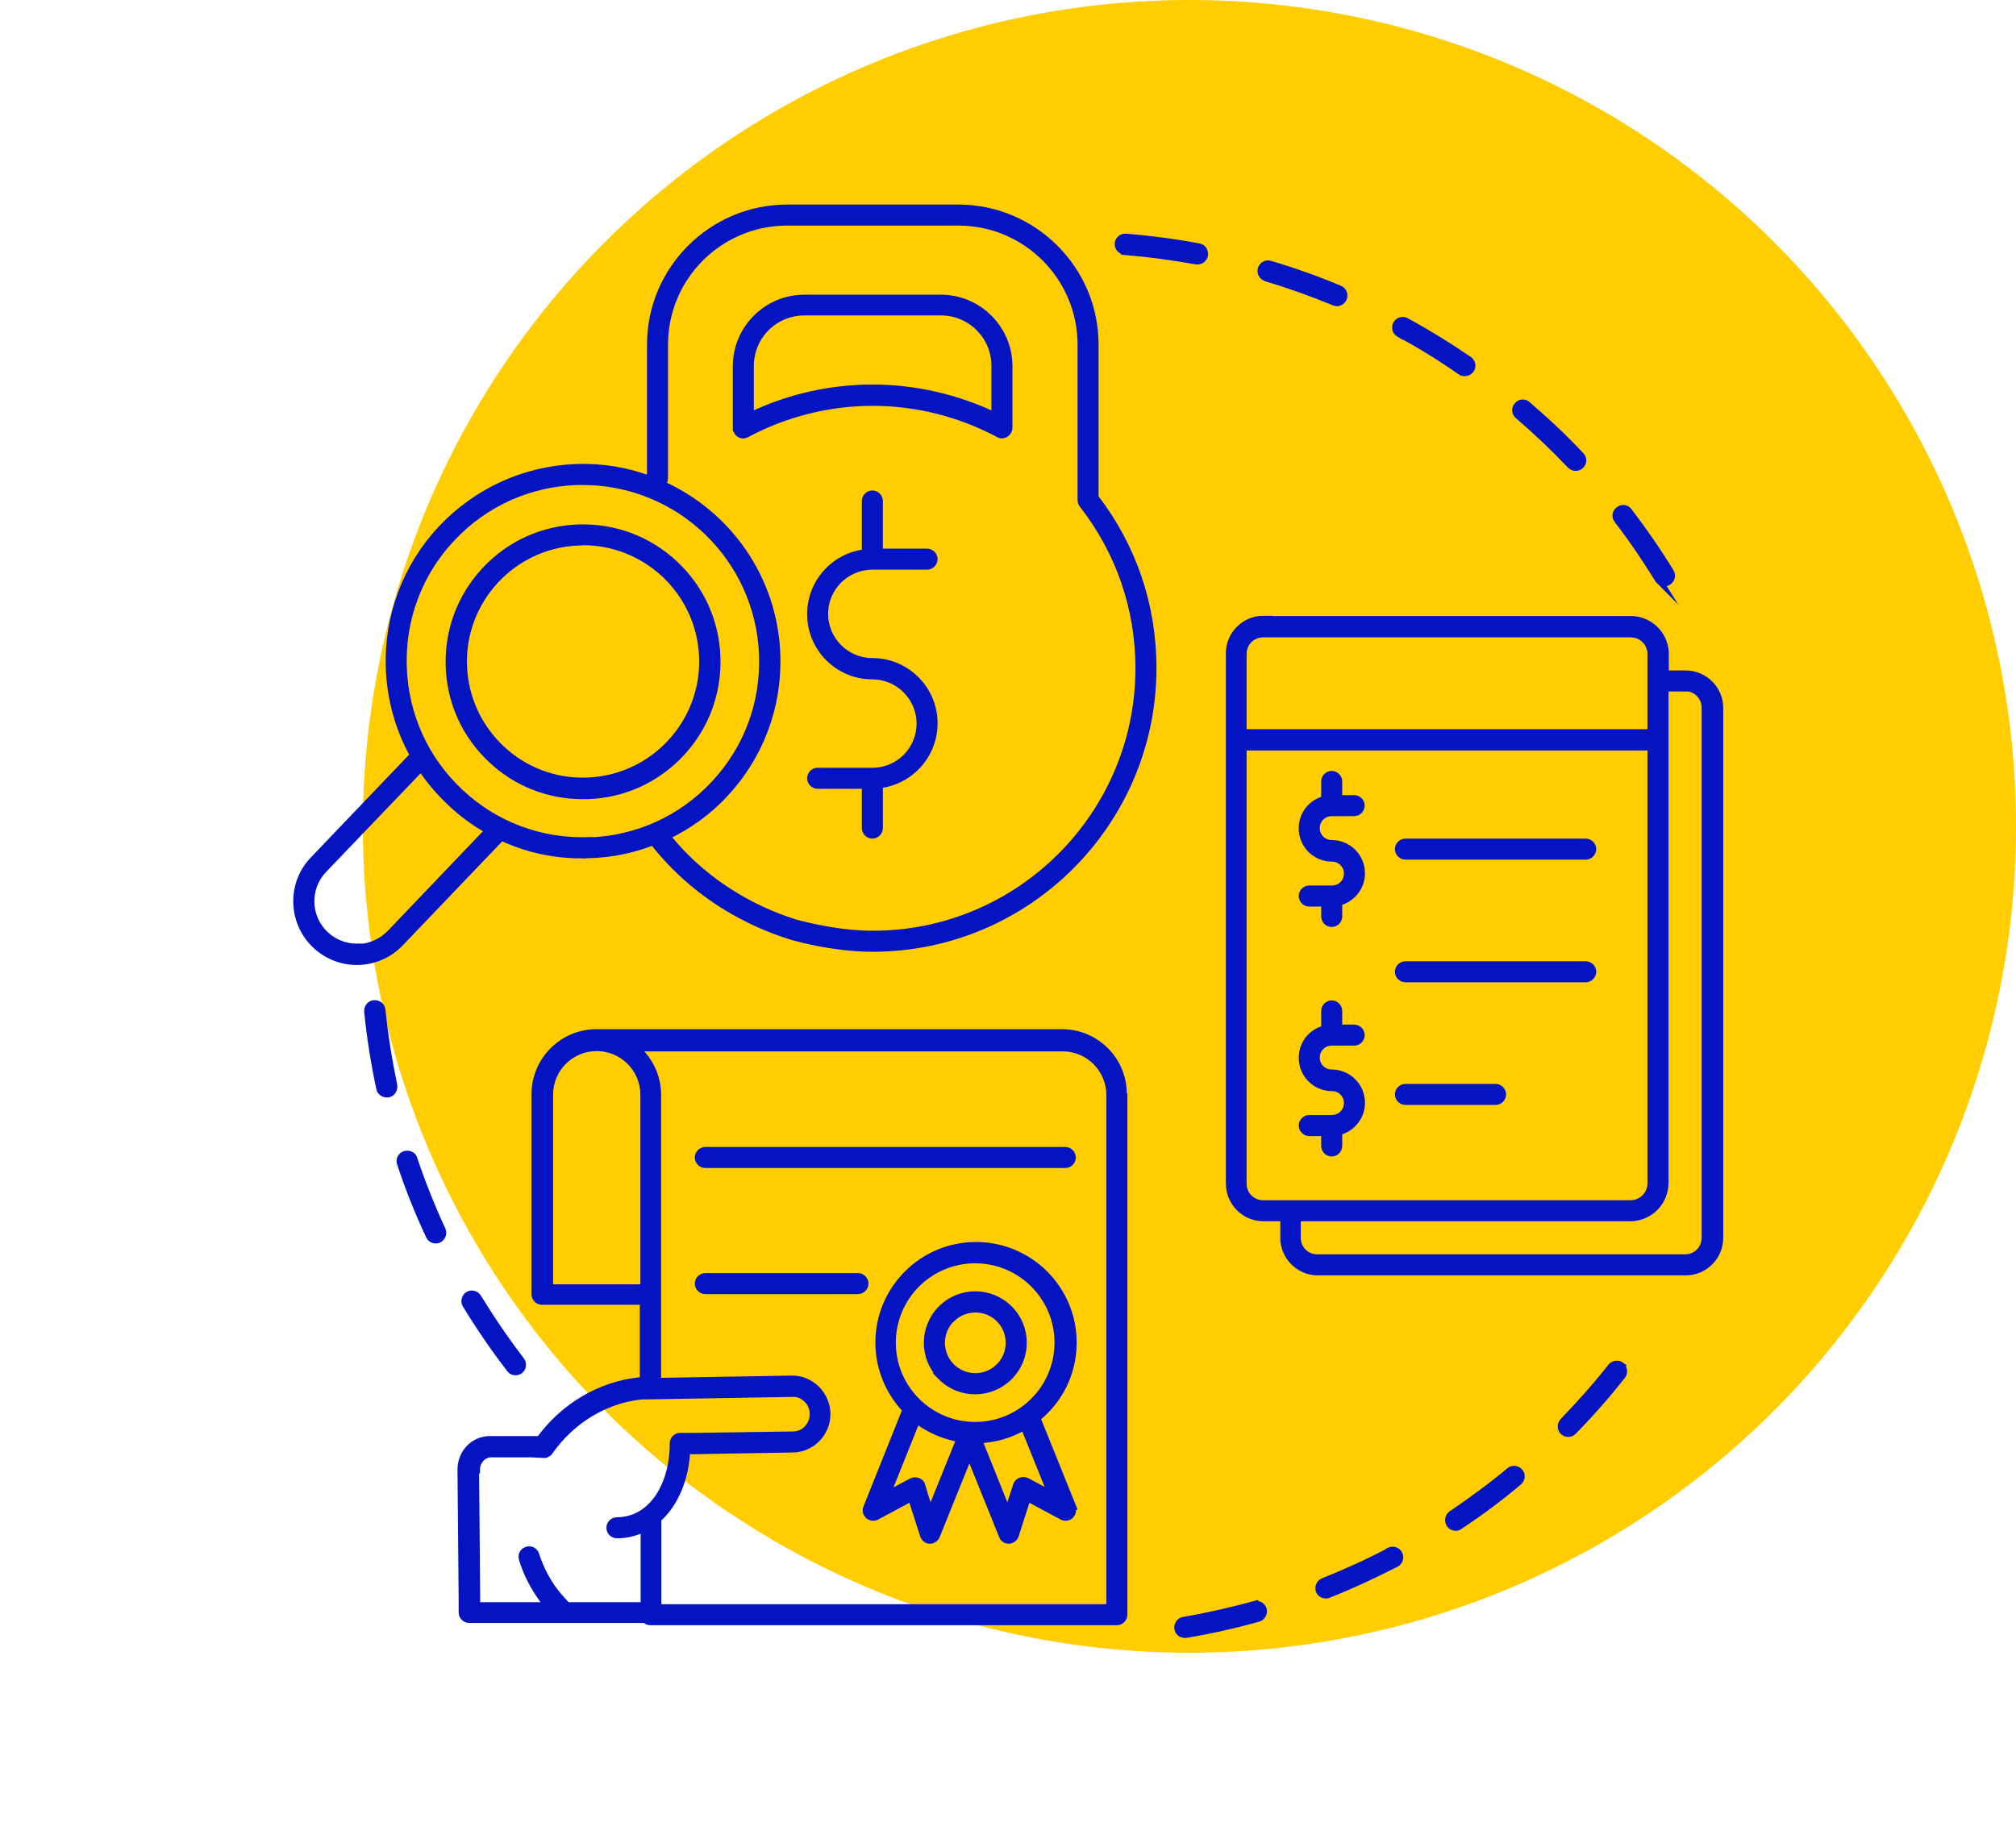
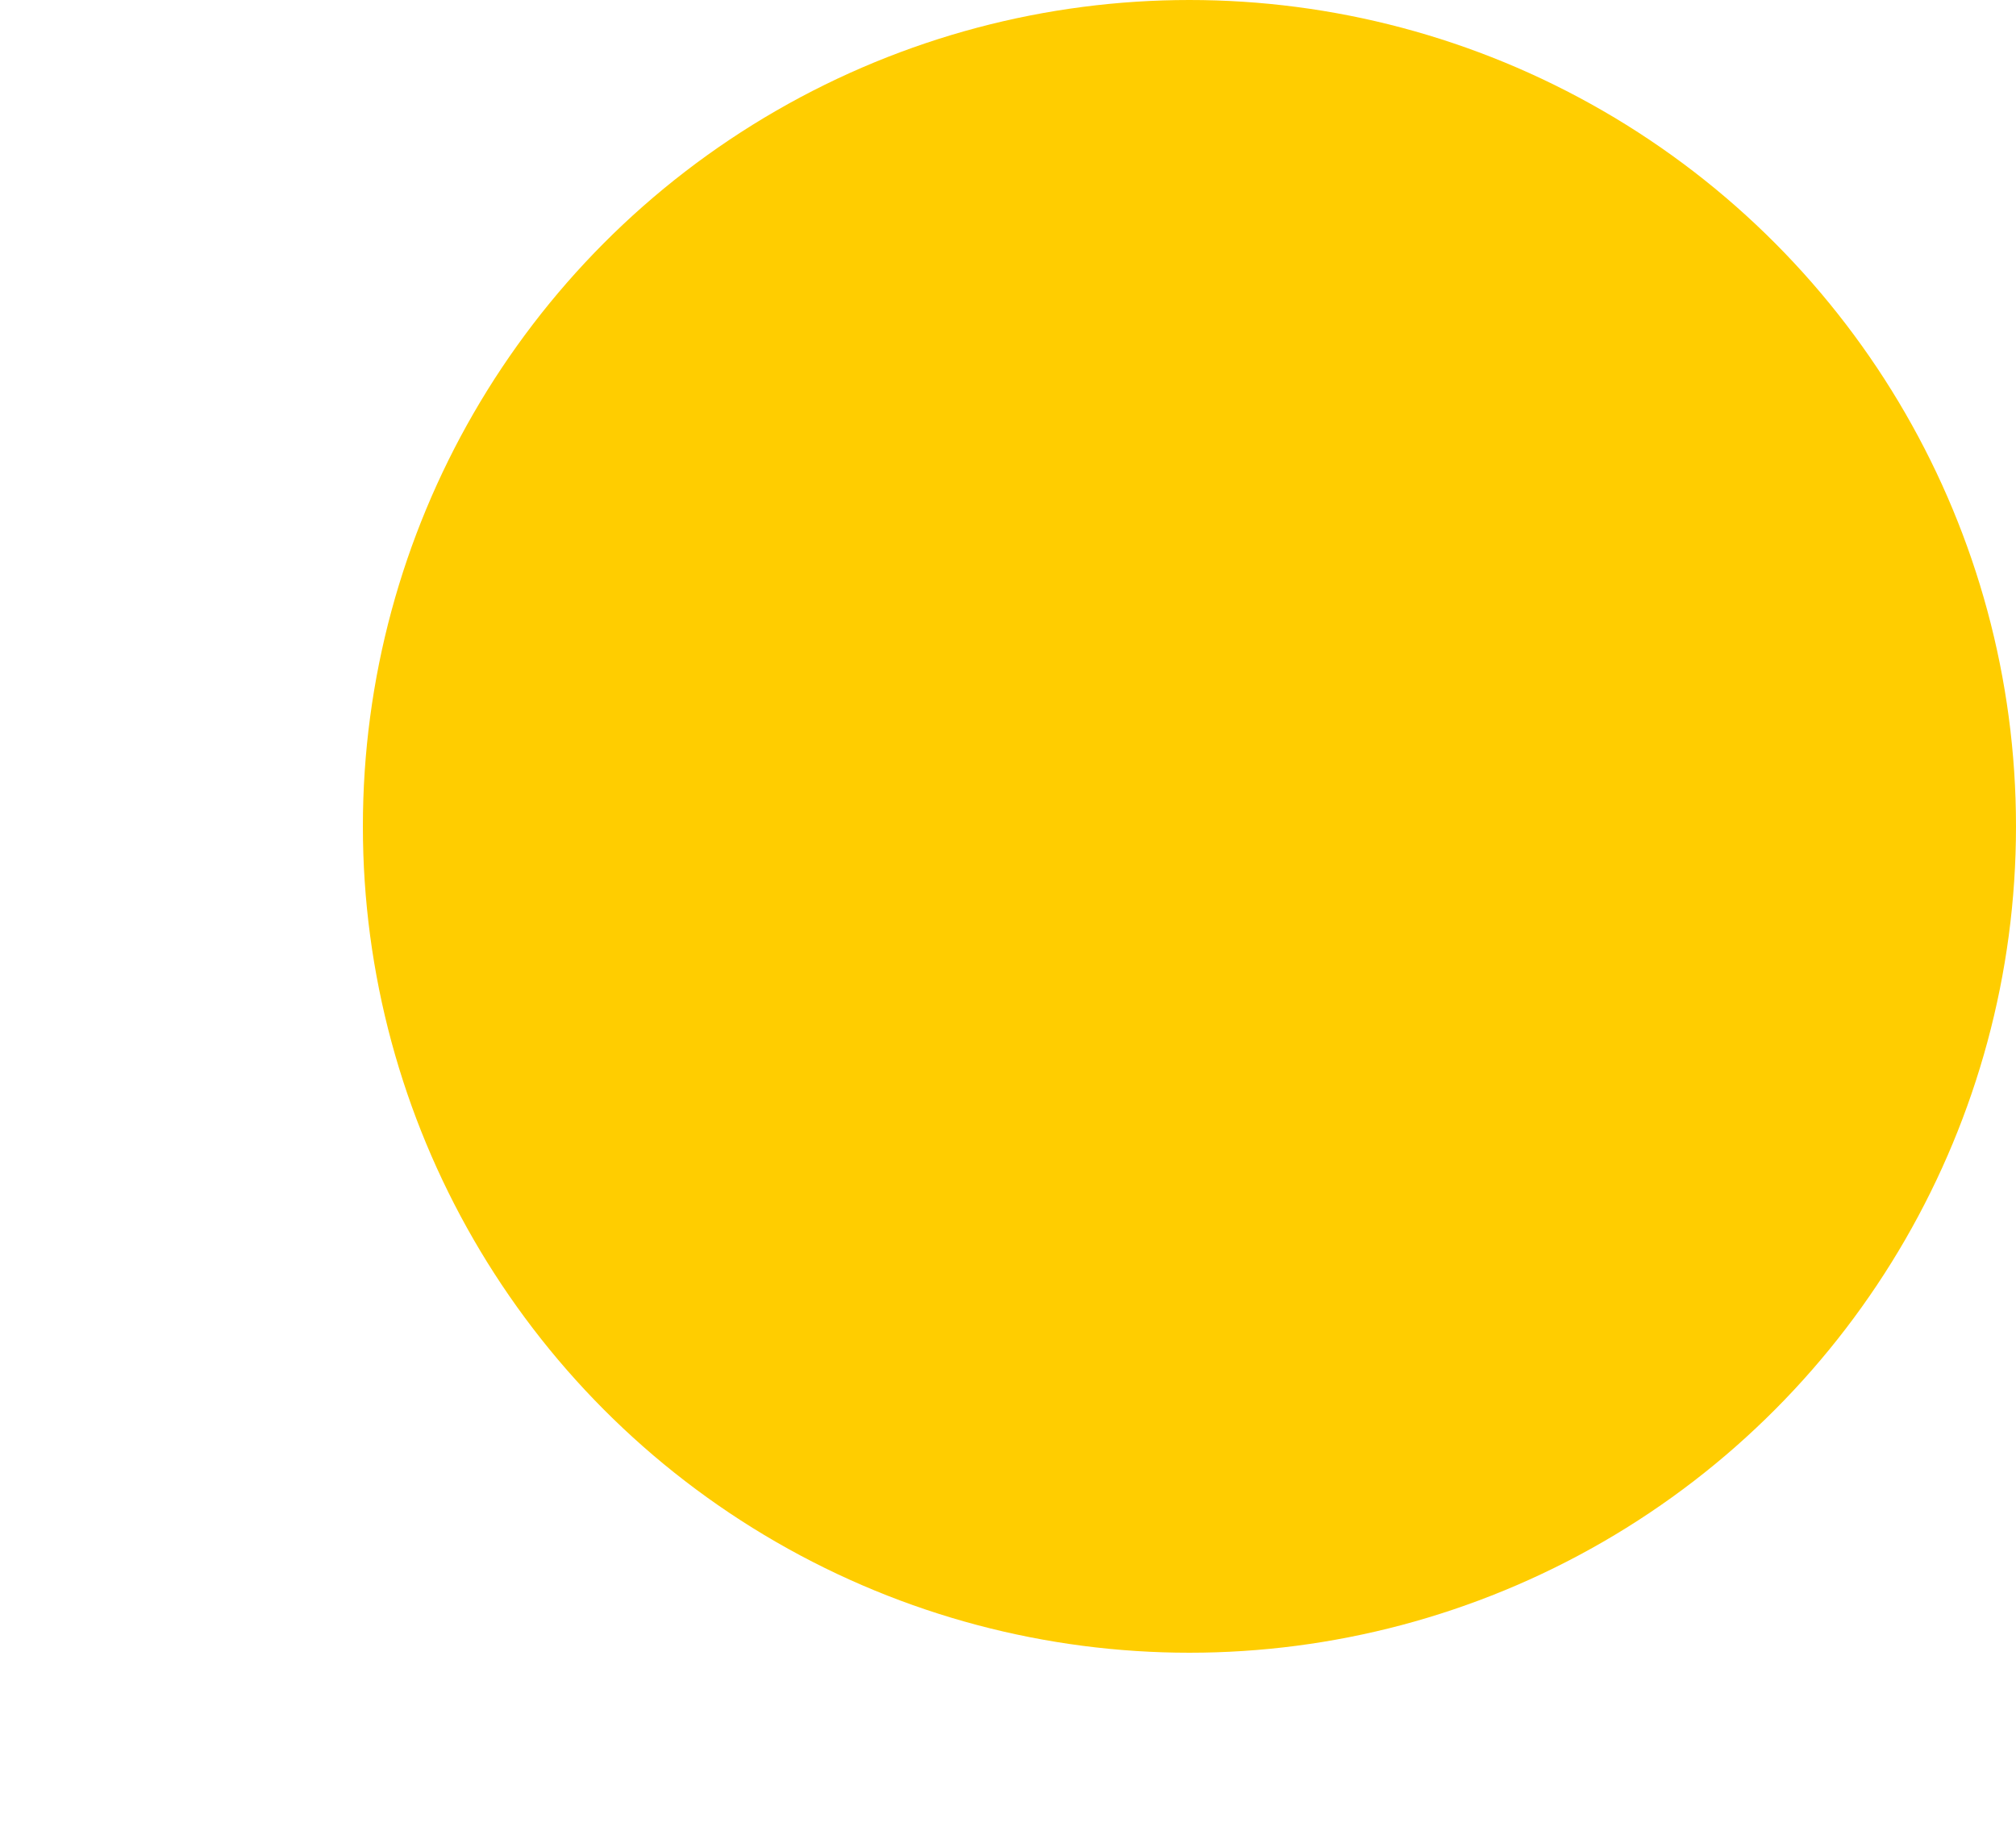
<svg xmlns="http://www.w3.org/2000/svg" id="Layer_1" viewBox="0 0 70 64">
  <circle cx="41.3" cy="28.7" r="28.7" fill="#ffcd00" />
-   <path d="M17.71,47.54c-.55-.71-1.06-1.46-1.53-2.23-.07-.11-.03-.26,.08-.33,.11-.07,.26-.03,.33,.08,.46,.75,.96,1.49,1.5,2.19,.08,.11,.06,.26-.04,.34-.04,.03-.1,.05-.15,.05-.07,0-.14-.03-.19-.09Zm-4.45-12.46c-.01-.13-.13-.23-.27-.22-.13,.01-.23,.13-.22,.27,.09,.9,.23,1.79,.42,2.67,.02,.11,.12,.19,.24,.19,.02,0,.03,0,.05,0,.13-.03,.21-.16,.19-.29-.18-.86-.32-1.74-.41-2.62Zm1.11,5.17c-.04-.13-.18-.19-.31-.15-.13,.04-.2,.18-.15,.31,.28,.85,.62,1.7,1,2.51,.04,.09,.13,.14,.22,.14,.03,0,.07,0,.1-.02,.12-.06,.17-.2,.12-.32-.37-.8-.7-1.63-.98-2.46Zm33.87,13.63c-.74,.39-1.51,.74-2.29,1.05-.12,.05-.18,.19-.14,.31,.04,.1,.13,.15,.23,.15,.03,0,.06,0,.09-.02,.79-.31,1.58-.68,2.34-1.07,.12-.06,.16-.21,.1-.33-.06-.12-.21-.16-.33-.1Zm-4.68,1.85c-.81,.22-1.64,.41-2.46,.55-.13,.02-.22,.15-.2,.28,.02,.12,.12,.2,.24,.2,.01,0,.03,0,.04,0,.84-.14,1.69-.33,2.51-.56,.13-.04,.2-.17,.17-.3-.04-.13-.17-.2-.3-.17Zm12.73-8.3c-.11-.08-.26-.06-.34,.04-.52,.66-1.08,1.29-1.67,1.9-.09,.1-.09,.25,0,.34,.05,.05,.11,.07,.17,.07s.13-.02,.17-.07c.6-.61,1.17-1.26,1.7-1.93,.08-.1,.07-.26-.04-.34Zm-3.86,3.65c-.64,.54-1.33,1.04-2.02,1.51-.11,.07-.14,.22-.07,.34,.05,.07,.12,.11,.2,.11,.05,0,.09-.01,.13-.04,.71-.47,1.41-.99,2.06-1.54,.1-.09,.12-.24,.03-.34-.09-.1-.24-.12-.34-.03ZM39.05,8.73c.83,.07,1.67,.18,2.49,.33,.02,0,.03,0,.04,0,.11,0,.22-.08,.24-.2,.02-.13-.06-.26-.19-.28-.83-.16-1.69-.27-2.54-.34-.13-.01-.25,.09-.26,.22-.01,.13,.09,.25,.22,.26Zm18.53,11.39c.05,.07,.13,.12,.21,.12,.04,0,.09-.01,.13-.04,.11-.07,.15-.22,.08-.33-.44-.72-.93-1.43-1.45-2.11-.08-.11-.23-.13-.34-.04-.11,.08-.13,.23-.04,.34,.51,.66,.98,1.36,1.42,2.07Zm-3.05-3.97c.05,.05,.11,.08,.18,.08,.06,0,.12-.02,.17-.07,.1-.09,.1-.25,0-.34-.58-.62-1.21-1.21-1.85-1.76-.1-.09-.25-.08-.34,.03-.09,.1-.08,.25,.03,.34,.63,.54,1.24,1.12,1.82,1.73Zm-5.94-4.57c.73,.4,1.45,.84,2.13,1.32,.04,.03,.09,.04,.14,.04,.08,0,.15-.04,.2-.1,.08-.11,.05-.26-.06-.34-.7-.48-1.43-.93-2.18-1.34-.12-.06-.26-.02-.33,.1-.06,.12-.02,.26,.1,.33Zm-4.62-1.93c.8,.24,1.59,.52,2.36,.84,.03,.01,.06,.02,.09,.02,.09,0,.18-.06,.22-.15,.05-.12,0-.27-.13-.32-.78-.33-1.6-.62-2.41-.86-.13-.04-.26,.03-.3,.16-.04,.13,.03,.26,.16,.3Zm-18.4,5.26s0-.04,0-.06v-2.13c0-1.3,1.06-2.36,2.36-2.36h4.74c1.3,0,2.36,1.06,2.36,2.36v2.11s0,.1-.03,.14c-.04,.07-.11,.12-.19,.13,0,0-.02,0-.02,0-.05,0-.09-.01-.13-.04-1.33-.71-2.84-1.09-4.36-1.09s-3.03,.38-4.36,1.09c-.03,.02-.06,.03-.1,.04-.12,.02-.23-.06-.26-.18Zm.48-.46c1.32-.64,2.78-.97,4.25-.97s2.93,.34,4.25,.97v-1.74c0-1.04-.84-1.88-1.88-1.88h-4.74c-1.04,0-1.88,.84-1.88,1.88v1.74Zm4.24,5.21s0,0,0,0c0,0,0,0,.01,0h1.89c.13,0,.24-.11,.24-.24s-.11-.24-.24-.24h-1.66v-1.78c0-.13-.11-.24-.24-.24s-.24,.11-.24,.24v1.8c-1.07,.12-1.9,1.03-1.9,2.13,0,1.18,.96,2.14,2.14,2.14,.91,0,1.66,.74,1.66,1.66s-.74,1.66-1.66,1.66h-1.9c-.13,0-.24,.11-.24,.24s.11,.24,.24,.24h1.66v1.49c0,.13,.11,.24,.24,.24s.24-.11,.24-.24v-1.51c1.07-.12,1.9-1.03,1.9-2.13,0-1.18-.96-2.14-2.14-2.14-.91,0-1.66-.74-1.66-1.66s.74-1.65,1.65-1.66Zm-10.06,10.03c-.22,0-.43-.01-.65-.03-.76-.07-1.49-.27-2.17-.59l-3.5,3.66c-.41,.44-.97,.66-1.52,.66-.51,0-1.02-.19-1.42-.56-.84-.79-.89-2.11-.1-2.95l3.49-3.65c-.51-.92-.8-1.95-.84-3.03-.06-1.8,.58-3.51,1.8-4.82,1.23-1.31,2.89-2.07,4.69-2.14,.88-.03,1.72,.11,2.49,.39,.03-.04,.06-.09,.09-.13v-4.53c0-2.61,2.13-4.74,4.74-4.74h5.95c2.61,0,4.74,2.13,4.74,4.74v5.31c1.32,1.71,2.01,3.76,2.01,5.92,0,5.36-4.36,9.73-9.73,9.73-1.47,0-2.88-.43-2.89-.44-1.51-.48-2.89-1.31-3.98-2.41-.2-.2-.46-.48-.75-.85-.7,.27-1.44,.43-2.21,.45-.08,0-.16,0-.24,0Zm-7.78,3.22c.43-.01,.82-.2,1.12-.51l3.4-3.56c-.47-.26-.91-.58-1.31-.96-.4-.37-.74-.78-1.04-1.22l-3.4,3.55c-.6,.64-.57,1.66,.08,2.26,.31,.29,.72,.44,1.15,.43Zm8.01-3.7c1.67-.06,3.21-.76,4.35-1.98,1.14-1.22,1.73-2.81,1.67-4.48-.12-3.37-2.89-6.03-6.24-6.03-.07,0-.15,0-.22,0-1.67,.06-3.21,.76-4.35,1.98-1.14,1.22-1.73,2.81-1.67,4.48,.06,1.67,.76,3.21,1.98,4.35s2.81,1.73,4.48,1.67Zm2.57-12.48s-.04,.06-.06,.09c2.28,1.01,3.91,3.26,4,5.92,.06,1.8-.58,3.51-1.8,4.82-.58,.63-1.27,1.12-2.02,1.48,.24,.3,.46,.54,.63,.71,1.04,1.04,2.34,1.83,3.78,2.29,.01,0,1.35,.41,2.75,.41,5.1,0,9.24-4.15,9.24-9.24,0-2.07-.67-4.03-1.94-5.67-.04-.04-.07-.1-.07-.17v-5.4c0-2.35-1.91-4.26-4.26-4.26h-5.95c-2.35,0-4.26,1.91-4.26,4.26v4.61c0,.05-.02,.1-.05,.14Zm-7.43,6.41c-.04-1.24,.4-2.42,1.25-3.33,.85-.91,2-1.43,3.24-1.47,1.24-.04,2.42,.4,3.33,1.25,.91,.85,1.43,2,1.47,3.24,.04,1.24-.4,2.42-1.25,3.33-.85,.91-2,1.43-3.24,1.47-.06,0-.11,0-.17,0-1.18,0-2.3-.44-3.16-1.25-.91-.85-1.43-2-1.47-3.24Zm4.5-4.32c-2.29,.08-4.09,2.01-4.01,4.3,.08,2.29,2.01,4.1,4.3,4.01,2.29-.08,4.09-2.01,4.01-4.3-.04-1.11-.51-2.14-1.32-2.9-.78-.72-1.78-1.12-2.83-1.12-.05,0-.1,0-.15,0Zm23.76,2.7h12.77c.21,0,.42,.06,.61,.17,.36,.22,.58,.61,.58,1.02v.7h.71c.65,0,1.18,.53,1.18,1.18v18.4c0,.65-.53,1.18-1.18,1.18h-12.77c-.65,0-1.18-.53-1.18-1.18v-.7h-.71c-.65,0-1.18-.53-1.18-1.18V22.69c0-.65,.53-1.18,1.18-1.18Zm14.66,2.37h-.71v17.19c0,.67-.54,1.21-1.21,1.21h-11.56v.7c0,.39,.31,.7,.7,.7h12.77c.39,0,.7-.31,.7-.7V24.58c0-.39-.31-.7-.7-.7Zm-14.66,17.92h12.75c.4,0,.72-.32,.72-.72v-15.15h-14.17v15.17c0,.39,.31,.7,.7,.7Zm13.47-19.1c0-.24-.13-.47-.34-.6-.11-.06-.23-.1-.36-.1h-12.77c-.39,0-.7,.31-.7,.7v2.74h14.17v-2.74Zm-8.53,7.02h6.26c.13,0,.24-.11,.24-.24s-.11-.24-.24-.24h-6.26c-.13,0-.24,.11-.24,.24s.11,.24,.24,.24Zm0,4.26h6.26c.13,0,.24-.11,.24-.24s-.11-.24-.24-.24h-6.26c-.13,0-.24,.11-.24,.24s.11,.24,.24,.24Zm3.13,3.78h-3.13c-.13,0-.24,.11-.24,.24s.11,.24,.24,.24h3.13c.13,0,.24-.11,.24-.24s-.11-.24-.24-.24Zm-5.69-6.89h-.78c-.13,0-.24,.11-.24,.24s.11,.24,.24,.24h.54v.47c0,.13,.11,.24,.24,.24s.24-.11,.24-.24v-.5c.45-.11,.79-.51,.79-1,0-.57-.46-1.03-1.03-1.03-.3,0-.54-.24-.54-.54s.24-.54,.54-.54c0,0,0,0,0,0,0,0,0,0,0,0h.78c.13,0,.24-.11,.24-.24s-.11-.24-.24-.24h-.54v-.6c0-.13-.11-.24-.24-.24s-.24,.11-.24,.24v.63c-.45,.11-.78,.51-.78,1,0,.57,.46,1.03,1.03,1.03,.3,0,.54,.24,.54,.54s-.24,.54-.54,.54Zm0,7.97h-.78c-.13,0-.24,.11-.24,.24s.11,.24,.24,.24h.54v.47c0,.13,.11,.24,.24,.24s.24-.11,.24-.24v-.5c.45-.11,.79-.51,.79-1,0-.57-.46-1.03-1.03-1.03-.3,0-.54-.24-.54-.54s.24-.54,.54-.54c0,0,0,0,0,0,0,0,0,0,0,0h.78c.13,0,.24-.11,.24-.24s-.11-.24-.24-.24h-.54v-.6c0-.13-.11-.24-.24-.24s-.24,.11-.24,.24v.63c-.45,.11-.78,.51-.78,1,0,.57,.46,1.03,1.03,1.03,.3,0,.54,.24,.54,.54s-.24,.54-.54,.54Zm-7.22-.83v18.06c0,.13-.11,.24-.24,.24H22.58c-.07,0-.13-.03-.17-.08h-6.12c-.13,0-.24-.11-.24-.24v-.48l-.04-4.48c0-.57,.43-1.03,.98-1.04h1.44s.31,0,.31,0c.84-1.15,2.09-1.89,3.45-2.04,0,0,.02,0,.02,0h.13v-2.77h-3.52c-.13,0-.24-.11-.24-.24v-6.95c0-.8,.44-1.49,1.09-1.86,.3-.17,.66-.27,1.03-.27,.02,0,.04,0,.05,0,0,0,.02,0,.03,0h16.1c1.17,0,2.12,.95,2.12,2.12Zm-22.51,13.03l.04,4.72h2.48c-.07-.08-.13-.16-.19-.24-.31-.43-.55-.89-.7-1.39-.04-.13,.03-.26,.16-.3,.13-.04,.26,.03,.3,.16,.14,.44,.35,.86,.63,1.24,.13,.17,.27,.33,.42,.49,.01,.01,.02,.03,.03,.04h2.69v-2.69c-.17,.08-.35,.14-.54,.18-.13,.03-.27,.04-.41,.04h0c-.13,0-.24-.11-.24-.24,0-.13,.11-.24,.24-.24,1.3-.01,1.97-1.36,1.96-2.69,0-.07,.03-.13,.07-.17,.05-.05,.11-.07,.17-.07h.49s3.43-.05,3.43-.05c.39,0,.71-.34,.7-.74,0-.19-.08-.38-.22-.51-.14-.14-.32-.21-.51-.2l-5.26,.09c-1.26,.14-2.42,.85-3.18,1.94-.01,.02-.02,.03-.04,.04h0s0,0,0,0c-.02,.02-.05,.03-.07,.04,0,0,0,0,0,0-.01,0-.03,0-.04,.01,0,0,0,0-.01,0-.01,0-.02,0-.03,0,0,0,0,0,0,0l-.42-.02h-1.42c-.28,.01-.5,.26-.5,.56Zm22.03,4.8v-17.82c0-.9-.73-1.64-1.64-1.64h-14.84c.47,.39,.77,.98,.77,1.64v9.95l4.66-.08c.31-.01,.62,.12,.85,.34,.23,.23,.36,.53,.37,.85,.01,.67-.52,1.22-1.18,1.23l-3.43,.06h-.26c-.04,.92-.38,1.82-1,2.37v3.09h15.7Zm-19.46-11.12h3.28v-6.71c0-.9-.73-1.64-1.64-1.64s-1.64,.73-1.64,1.64v6.71Zm5.41-4.29h12.5c.13,0,.24-.11,.24-.24s-.11-.24-.24-.24h-12.5c-.13,0-.24,.11-.24,.24s.11,.24,.24,.24Zm0,4.38h5.3c.13,0,.24-.11,.24-.24s-.11-.24-.24-.24h-5.3c-.13,0-.24,.11-.24,.24s.11,.24,.24,.24Zm12.73,7.54c.04,.09,.01,.2-.06,.27-.08,.07-.19,.08-.28,.03l-1.21-.65-.42,1.31c-.03,.1-.12,.16-.22,.17,0,0,0,0,0,0-.1,0-.19-.06-.22-.15l-1.15-2.85-1.15,2.85c-.04,.09-.13,.15-.22,.15,0,0,0,0,0,0-.1,0-.19-.07-.22-.17l-.42-1.31-1.21,.65c-.09,.05-.2,.04-.28-.03-.08-.07-.1-.18-.06-.27l1.36-3.4c-.58-.61-.94-1.43-.94-2.33,0-1.86,1.51-3.37,3.37-3.37s3.37,1.51,3.37,3.37c0,1.06-.49,2.01-1.26,2.62l1.25,3.1Zm-.7-.44l-.96-2.38c-.47,.28-1.01,.44-1.59,.46l1.02,2.54,.31-.95c.02-.07,.07-.12,.14-.15,.07-.03,.14-.02,.21,.01l.88,.47Zm-4.53-.33l.31,.95,1.04-2.58c-.56-.09-1.08-.32-1.51-.65l-1.05,2.62,.88-.47c.06-.03,.14-.04,.21-.01,.07,.03,.12,.08,.14,.15Zm-1.01-4.96c0,1.59,1.29,2.88,2.88,2.88s2.88-1.29,2.88-2.88-1.29-2.88-2.88-2.88-2.88,1.29-2.88,2.88Zm1.71,1.18c-.65-.65-.65-1.7,0-2.35,.65-.65,1.7-.65,2.35,0,.65,.65,.65,1.7,0,2.35-.32,.32-.75,.49-1.18,.49s-.85-.16-1.18-.49Zm.34-2.01c-.46,.46-.46,1.21,0,1.67,.46,.46,1.21,.46,1.67,0,.46-.46,.46-1.21,0-1.67-.23-.23-.53-.34-.83-.34s-.6,.11-.83,.34Z" fill="#0514C2" stroke="#0514C2" stroke-miterlimit="10" stroke-width=".25" />
</svg>